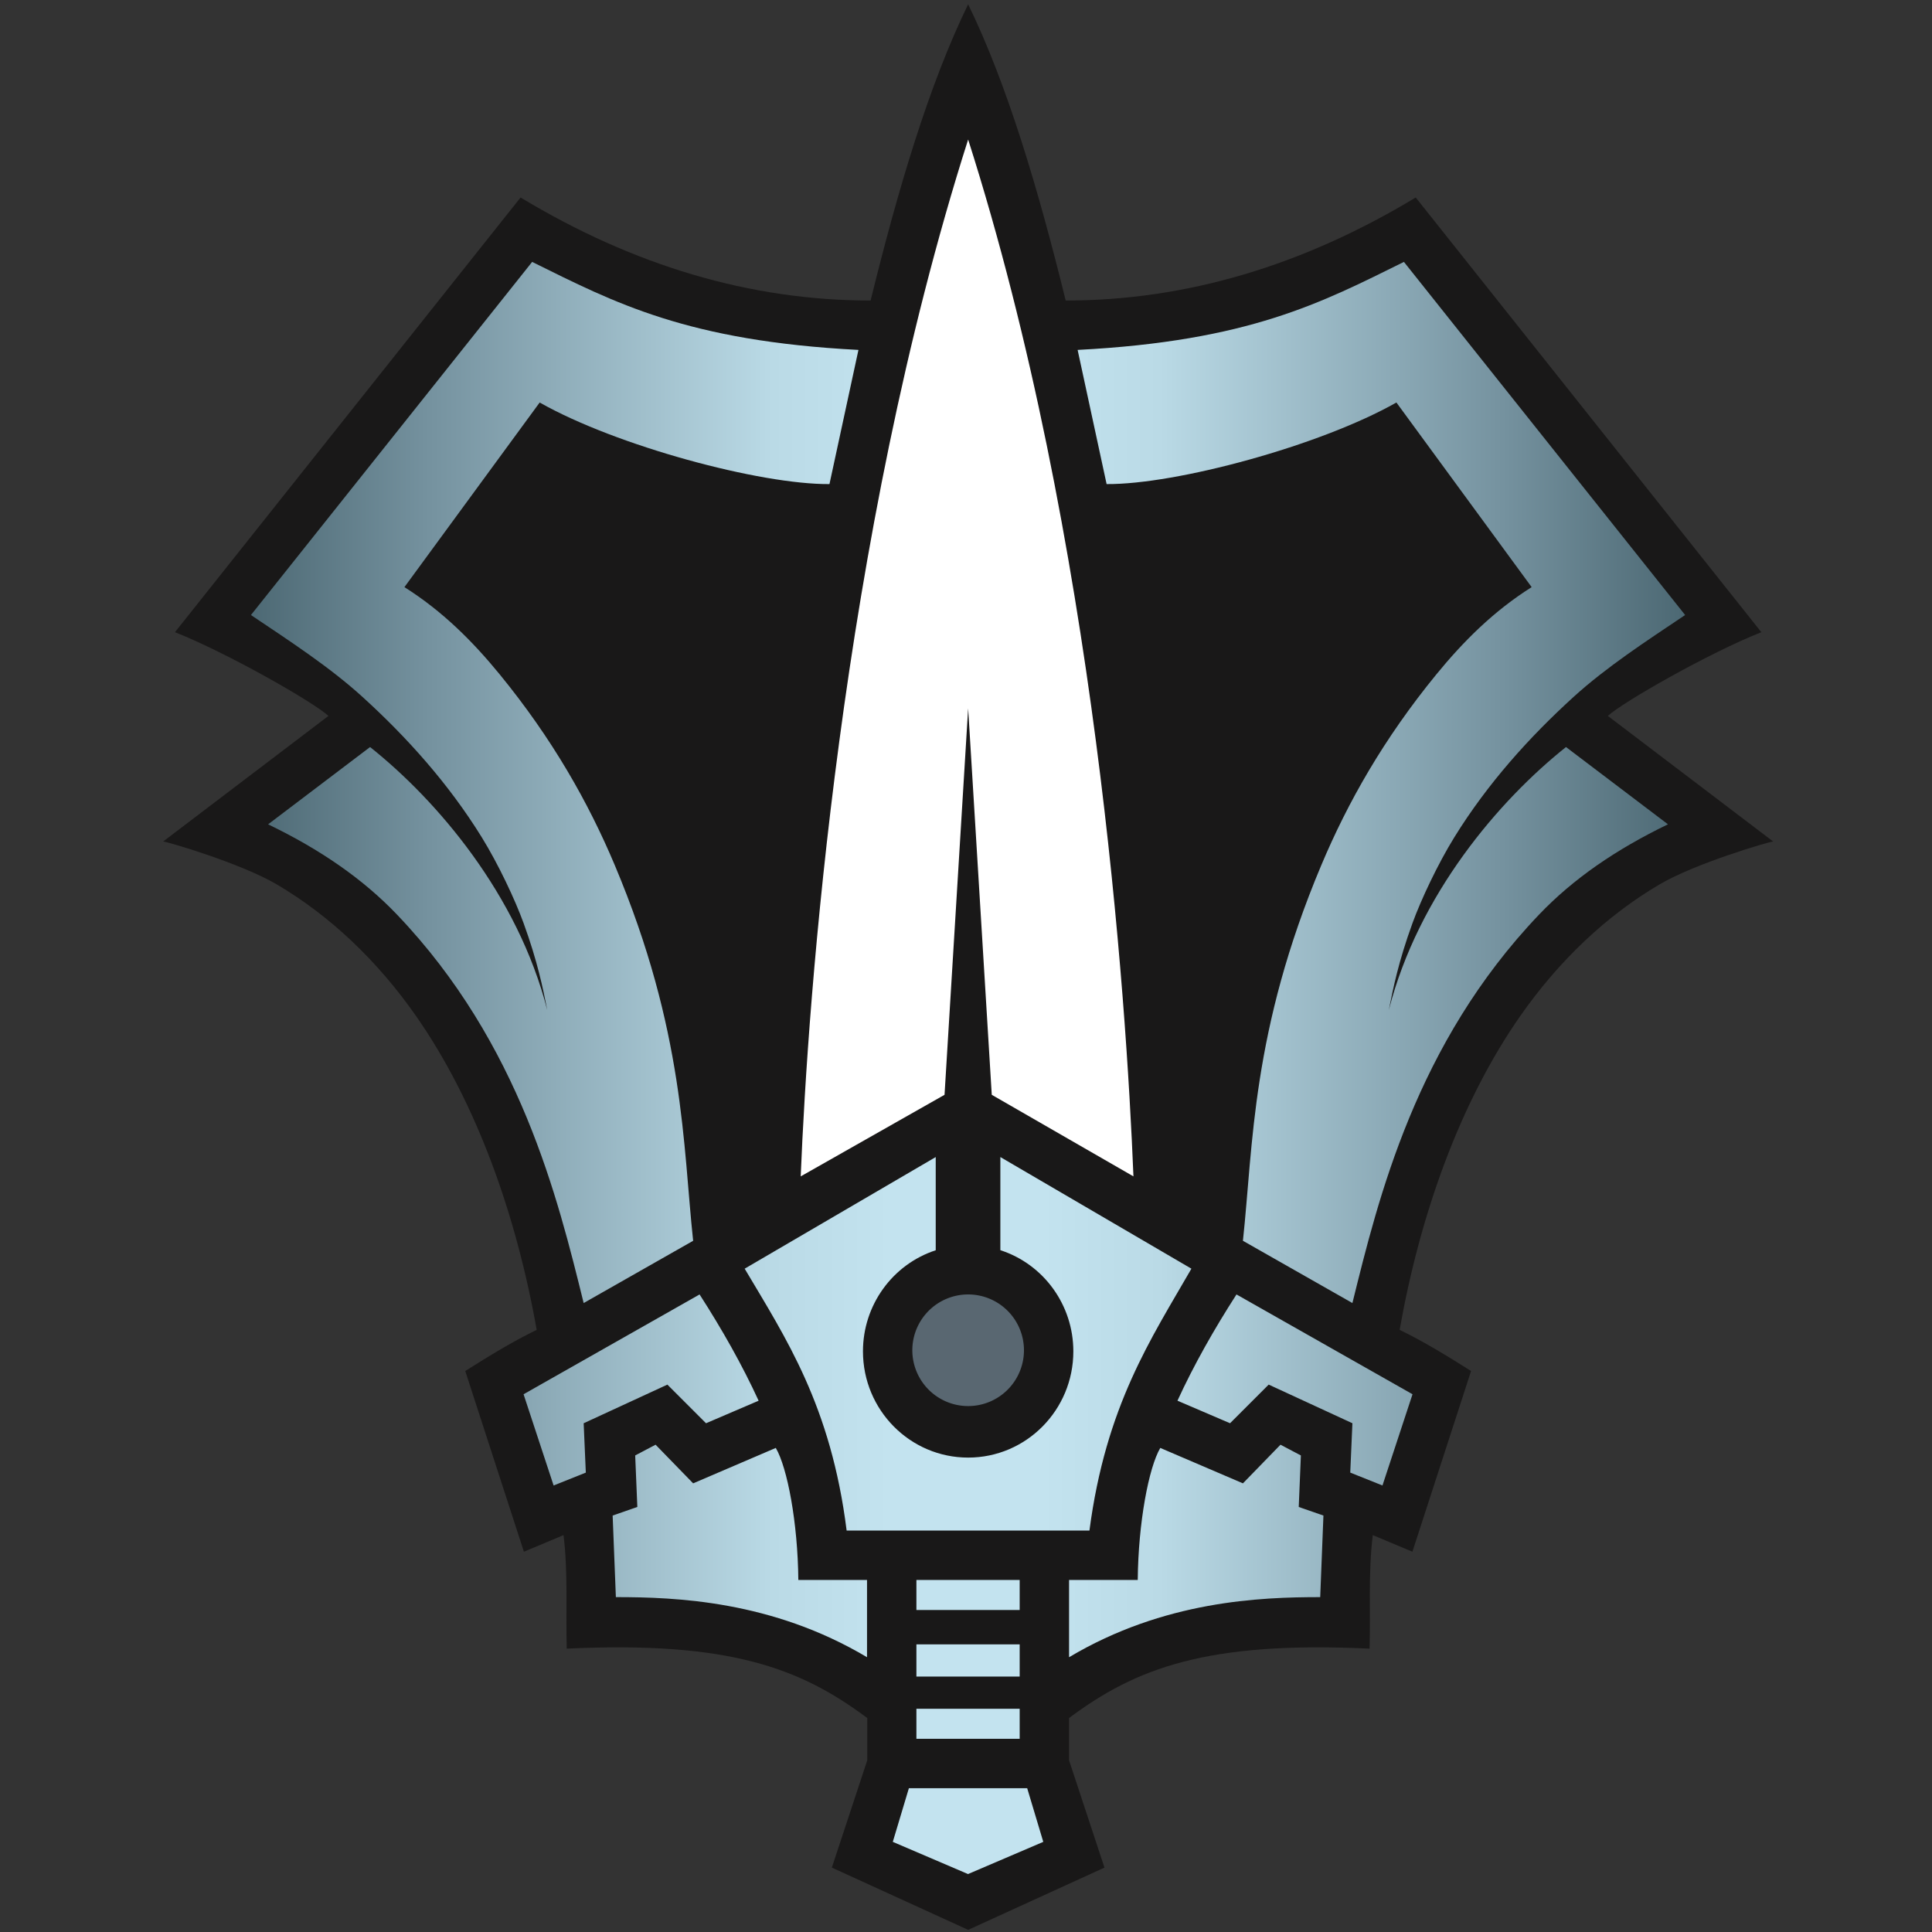
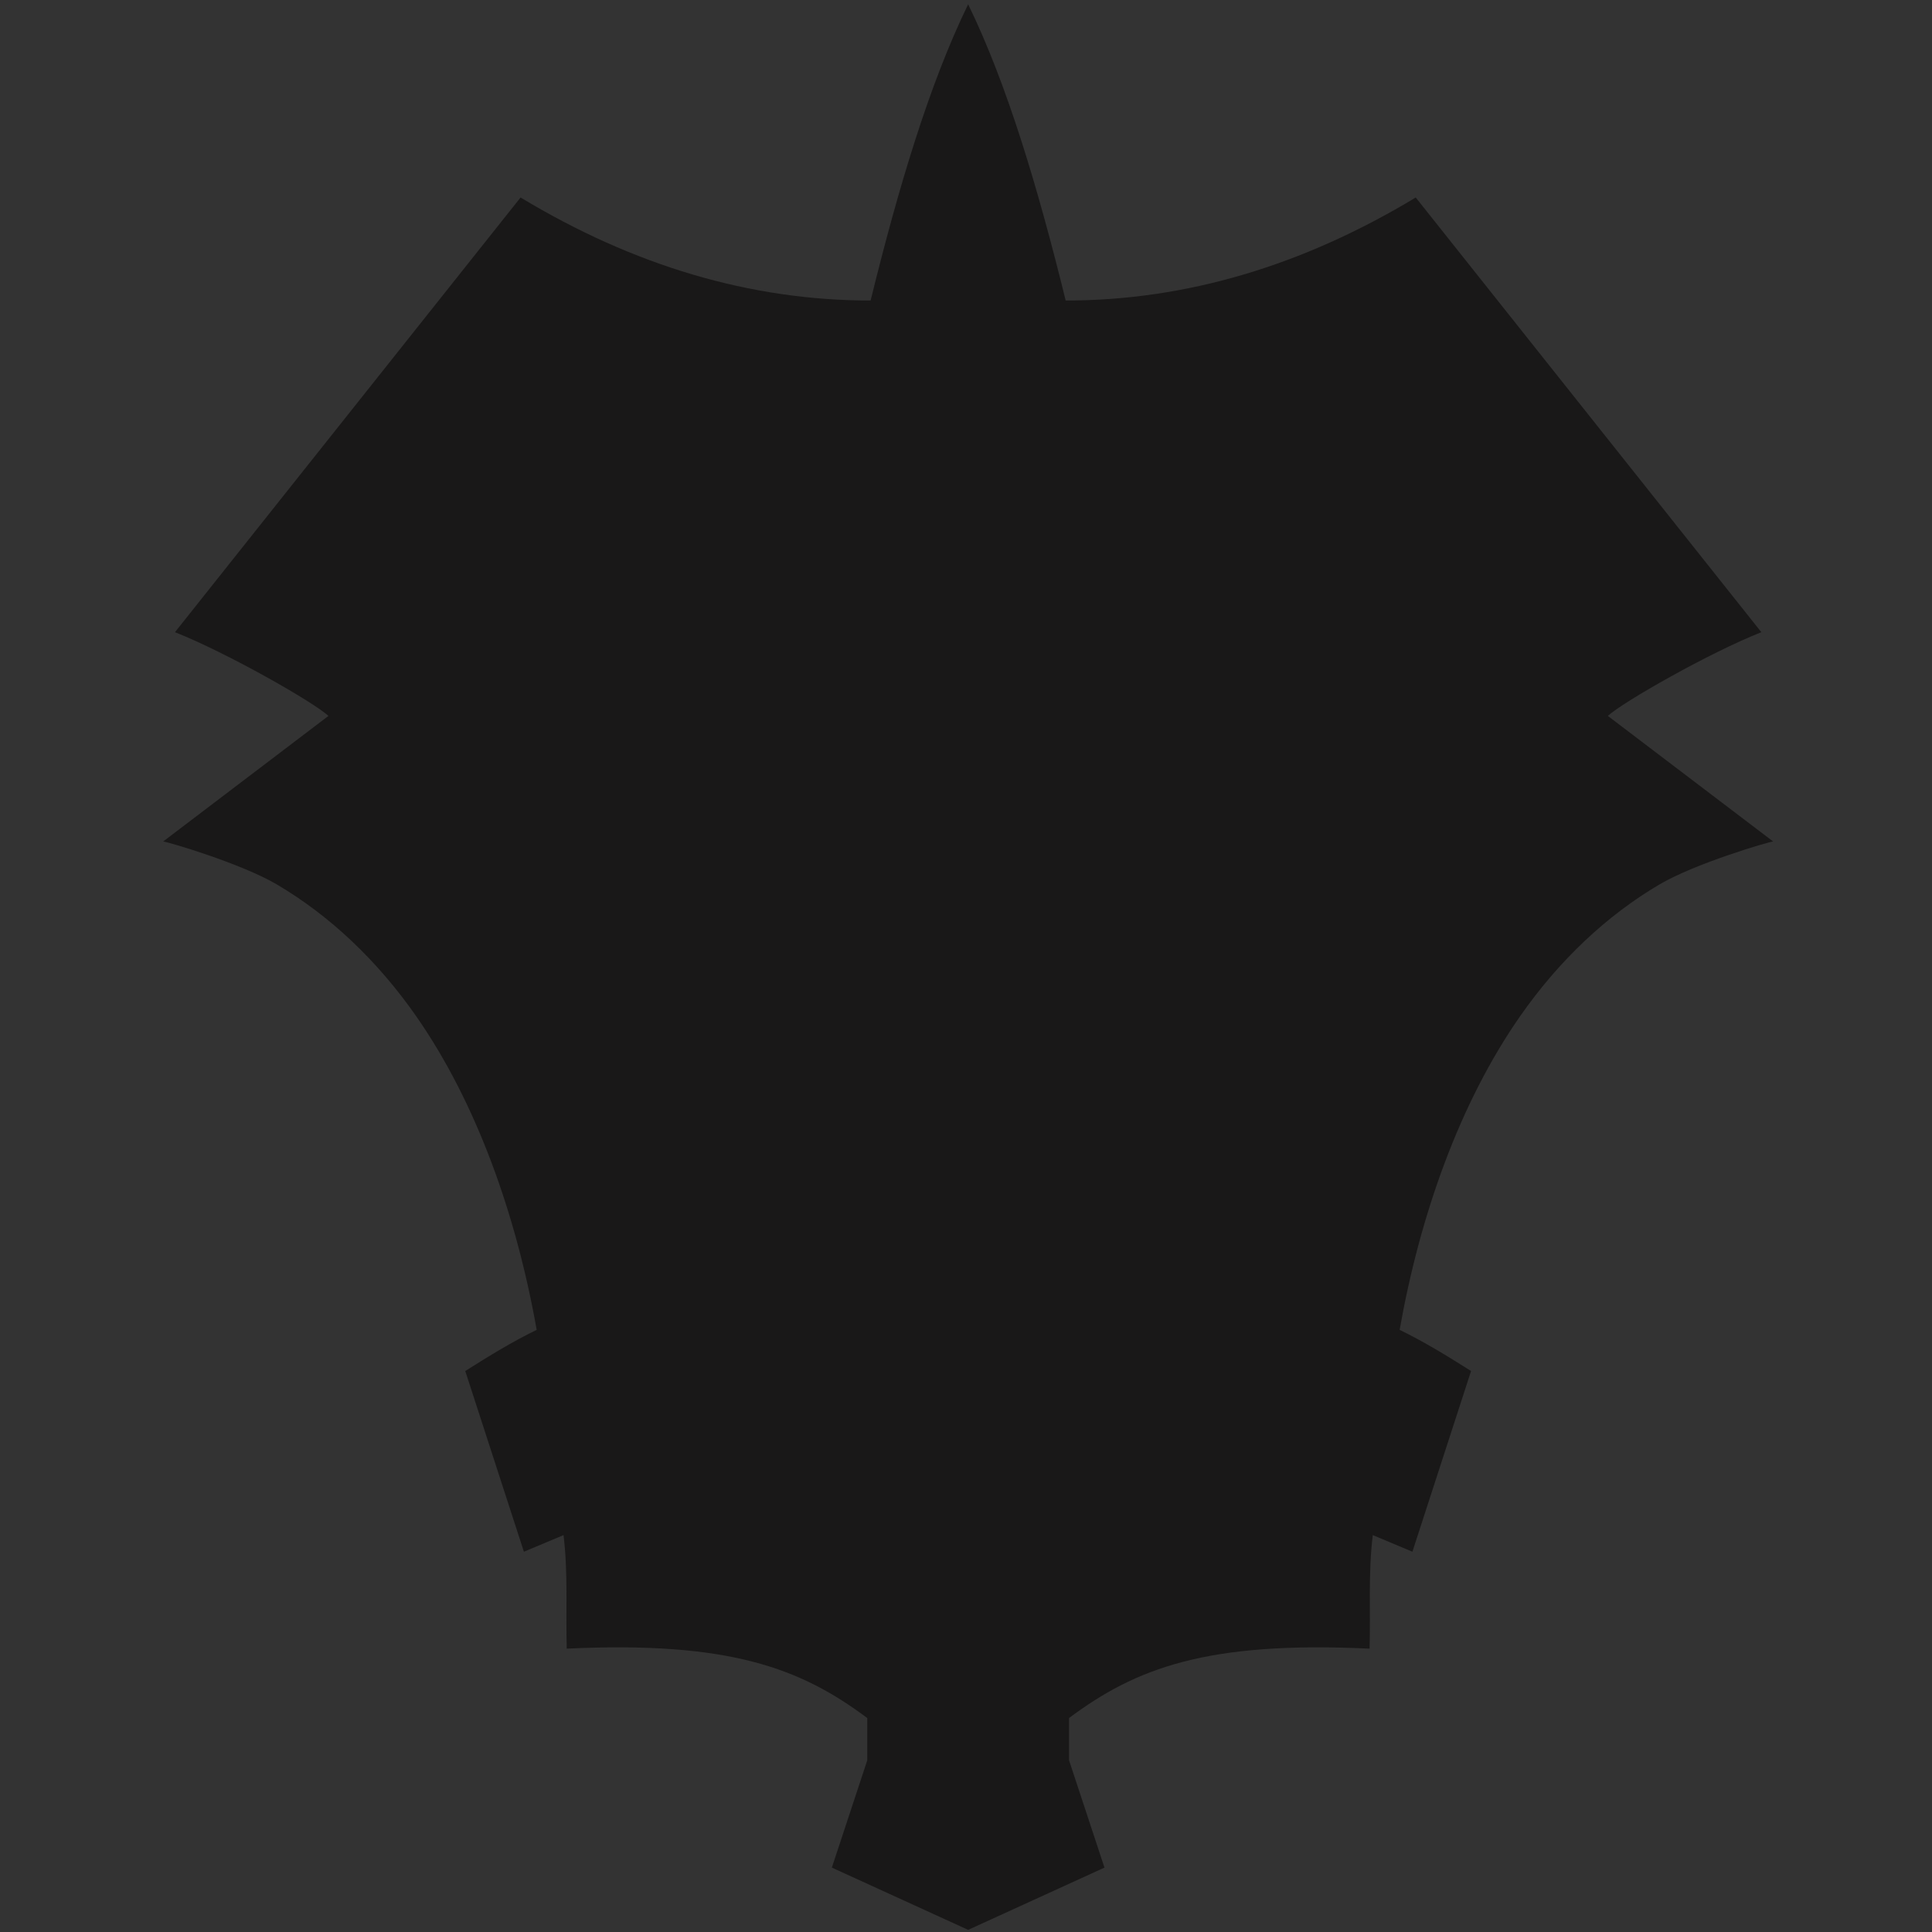
<svg xmlns="http://www.w3.org/2000/svg" xmlns:ns1="http://www.inkscape.org/namespaces/inkscape" xmlns:ns2="http://sodipodi.sourceforge.net/DTD/sodipodi-0.dtd" xmlns:xlink="http://www.w3.org/1999/xlink" width="238.125mm" height="238.125mm" viewBox="0 0 238.125 238.125" version="1.1" id="svg1" xml:space="preserve" ns1:version="1.3.2 (091e20e, 2023-11-25, custom)" ns2:docname="U.svg">
  <rect x="0" y="0" width="238.125" height="238.125" fill="#333333" stroke="none" />
  <ns2:namedview id="namedview1" pagecolor="#505050" bordercolor="#ffffff" borderopacity="1" ns1:showpageshadow="0" ns1:pageopacity="0" ns1:pagecheckerboard="1" ns1:deskcolor="#505050" ns1:document-units="px" showguides="true" ns1:zoom="0.65446661" ns1:cx="417.13358" ns1:cy="541.66247" ns1:window-width="1920" ns1:window-height="1010" ns1:window-x="-6" ns1:window-y="-6" ns1:window-maximized="1" ns1:current-layer="svg1" />
  <defs id="defs1">
    <linearGradient id="linearGradient38" ns1:collect="always">
      <stop style="stop-color:#c3e3ef;stop-opacity:1;" offset="0" id="stop38" />
      <stop style="stop-color:#c3e3ef;stop-opacity:1;" offset="0.106" id="stop40" />
      <stop style="stop-color:#badae6;stop-opacity:1;" offset="0.269" id="stop41" />
      <stop style="stop-color:#75929f;stop-opacity:1;" offset="0.746" id="stop42" />
      <stop style="stop-color:#4c6873;stop-opacity:1;" offset="1" id="stop39" />
    </linearGradient>
    <linearGradient ns1:collect="always" xlink:href="#linearGradient38" id="linearGradient39" x1="105.003" y1="148.501" x2="193.636" y2="148.5" gradientUnits="userSpaceOnUse" spreadMethod="reflect" />
  </defs>
  <g ns1:label="Layer 1" ns1:groupmode="layer" id="layer1" transform="translate(14.061,-29.437)" style="display:inline">
    <path style="display:inline;opacity:1;fill:#191818;fill-opacity:1" d="m 117.29,66.479 c 14.853,-0.002 29.227,-4.305 43.142,-12.7 l 42.598,53.578 c -6.371,2.513 -17.074,8.607 -18.918,10.319 l 20.373,15.478 c -0.431,0 -9.555,2.676 -13.985,5.278 -6.508,3.822 -12.409,9.377 -17.222,16.284 -7.446,10.685 -12.333,24.528 -14.83,38.631 2.96,1.433 5.885,3.224 8.804,5.072 l -7.229,22.273 -4.882,-2.048 c -0.578,4.651 -0.266,9.532 -0.397,13.993 -20.083,-0.951 -28.829,2.419 -37.042,8.555 l 2.6e-4,5.204 4.366,13.229 -16.801,7.673 -16.801,-7.673 4.366,-13.229 2.6e-4,-5.204 c -8.213,-6.136 -16.959,-9.505 -37.042,-8.555 -0.131,-4.46 0.182,-9.341 -0.397,-13.993 l -4.882,2.048 -7.229,-22.273 c 2.919,-1.848 5.843,-3.639 8.804,-5.072 C 49.588,179.244 44.701,165.402 37.255,154.716 32.442,147.809 26.541,142.254 20.033,138.432 15.603,135.83 6.479,133.154 6.048,133.154 L 26.421,117.676 C 24.577,115.965 13.873,109.87 7.503,107.357 L 50.101,53.779 c 13.915,8.395 28.289,12.698 43.142,12.7 3.391,-13.778 7.212,-26.642 12.023,-36.512 4.812,9.87 8.633,22.735 12.023,36.512 z" id="path1-3" ns1:label="Background" ns2:nodetypes="cccccsscccccccccccccccccssccccccc" />
-     <path id="path1" style="display:inline;opacity:1;fill:url(#linearGradient39)" d="M 51.528,61.717 16.868,105.241 c 4.856,3.257 9.724,6.431 13.75,10.092 5.46,4.965 10.601,10.677 14.693,17.292 2.034,3.288 4.102,7.676 5.159,10.583 1.74,4.785 2.375,7.99 2.924,10.733 C 49.751,139.688 39.786,128.065 31.552,121.513 l -12.568,9.525 c 6.451,3.112 11.699,6.741 15.875,11.113 15.218,15.931 19.825,34.99 23.019,47.89 l 13.494,-7.673 c -1.268,-11.764 -1.051,-25.842 -9.653,-46.28 -3.277,-7.787 -7.72,-15.617 -14.172,-23.511 -3.352,-4.1 -7.076,-7.819 -11.761,-10.775 l 16.669,-22.754 c 9.435,5.349 27.2,10.122 35.719,10.054 L 91.745,72.565 C 70.628,71.473 61.68,66.739 51.528,61.717 Z m 107.449,0 c -10.152,5.023 -19.1,9.756 -40.217,10.848 l 3.572,16.536 c 8.519,0.068 26.284,-4.705 35.719,-10.054 l 16.669,22.754 c -4.685,2.956 -8.409,6.675 -11.761,10.775 -6.453,7.893 -10.895,15.724 -14.172,23.511 -8.602,20.439 -8.385,34.517 -9.653,46.28 l 13.494,7.673 c 3.194,-12.9 7.8,-31.958 23.019,-47.89 4.176,-4.371 9.424,-8 15.875,-11.113 l -12.568,-9.525 c -8.234,6.553 -18.199,18.176 -21.842,32.429 0.55,-2.743 1.184,-5.947 2.924,-10.733 1.057,-2.907 3.125,-7.295 5.159,-10.583 4.092,-6.615 9.233,-12.327 14.693,-17.292 4.026,-3.661 8.894,-6.835 13.75,-10.092 z M 101.27,172.048 77.722,185.806 c 5.066,8.548 10.635,16.878 12.568,32.279 h 29.926 c 2.015,-15.394 7.615,-23.667 12.568,-32.279 l -23.548,-13.758 v 11.478 c 5.349,1.735 8.995,6.766 8.996,12.467 0,7.233 -5.804,13.097 -12.965,13.097 -7.16,0 -12.965,-5.864 -12.965,-13.097 3.48e-4,-5.69 3.635,-10.714 8.968,-12.458 z m -29.104,16.933 -21.696,12.303 3.704,11.245 3.969,-1.587 -0.265,-6.085 10.319,-4.763 4.763,4.763 6.482,-2.778 c -2.014,-4.389 -4.49,-8.767 -7.276,-13.097 z m 66.174,0 c -2.786,4.329 -5.262,8.708 -7.276,13.097 l 6.482,2.778 4.763,-4.763 10.319,4.763 -0.265,6.085 3.969,1.587 3.704,-11.245 z m -71.598,18.521 -2.514,1.323 0.265,6.35 -3.043,1.058 0.397,10.054 c 7.39,0 19.257,0.44 30.956,7.408 v -9.525 h -8.467 c -0.065,-7.074 -1.354,-13.84 -2.778,-16.272 l -10.186,4.366 z m 77.022,0 -4.63,4.763 -10.186,-4.366 c -1.425,2.432 -2.713,9.198 -2.778,16.272 h -8.467 v 9.525 c 11.7,-6.968 23.566,-7.408 30.956,-7.408 l 0.397,-10.054 -3.043,-1.058 0.265,-6.35 z m -44.875,16.669 v 3.704 h 12.728 v -3.704 z m 0,7.938 v 3.969 h 12.728 v -3.969 z m 0,7.938 V 243.75 h 12.728 v -3.704 z m -0.926,9.79 -1.984,6.615 9.274,3.969 9.274,-3.969 -1.984,-6.615 z" ns2:nodetypes="ccssscccsccssccccccccccssccscccsssccccccccccscccccccccccccccccccccccccccccccccccccccccccccccccccccccccccccccc" />
-     <path id="path32" style="display:inline;opacity:1;fill:#596771;fill-opacity:1;stroke-width:0.825" transform="translate(-14.061,29.437)" d="m 126.206,166.423 a 6.879,6.879 0 0 1 -6.879,6.879 6.879,6.879 0 0 1 -6.879,-6.879 6.879,6.879 0 0 1 6.879,-6.879 6.879,6.879 0 0 1 6.879,6.879 z" />
-     <path d="m 102.356,164.375 -17.727,10.054 c 0.882,-21.896 4.923,-78.523 20.637,-127.794 15.714,49.271 19.491,105.897 20.373,127.794 L 108.177,164.375 105.266,116.75 Z" style="display:inline;fill:#ffffff;fill-opacity:1" id="path1-0-6" ns2:nodetypes="ccccccc" ns1:label="Blade" />
  </g>
</svg>